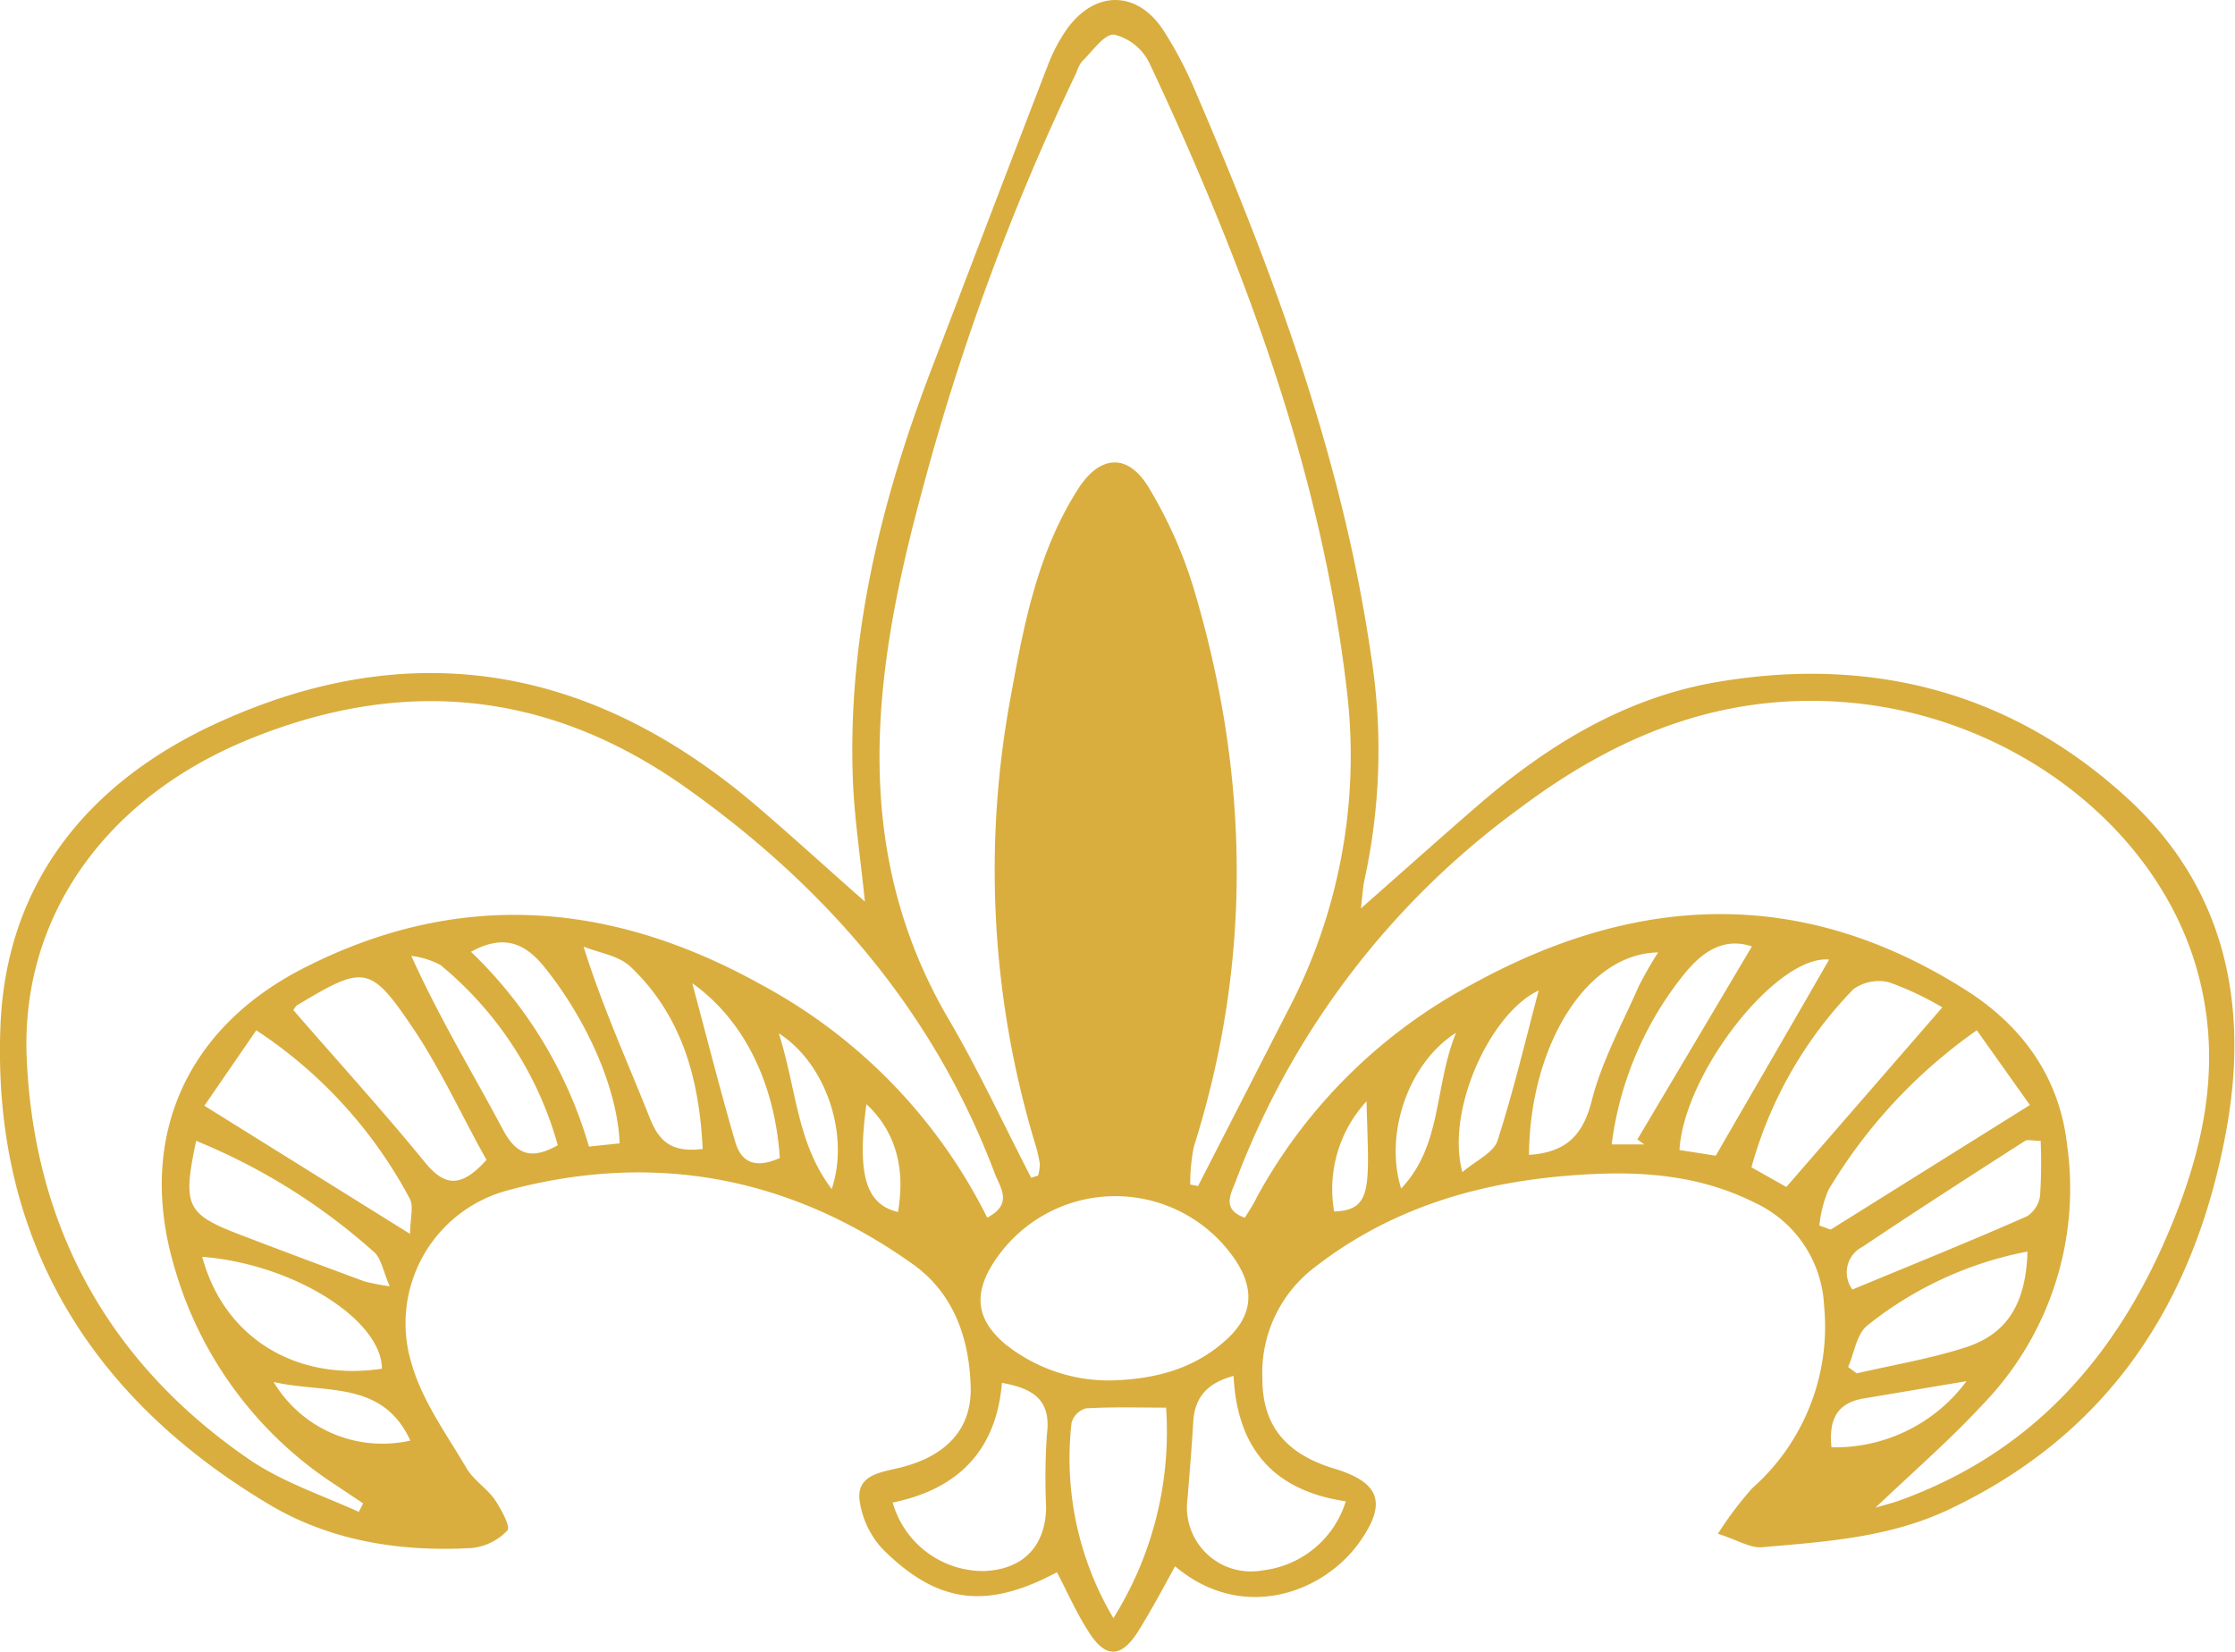
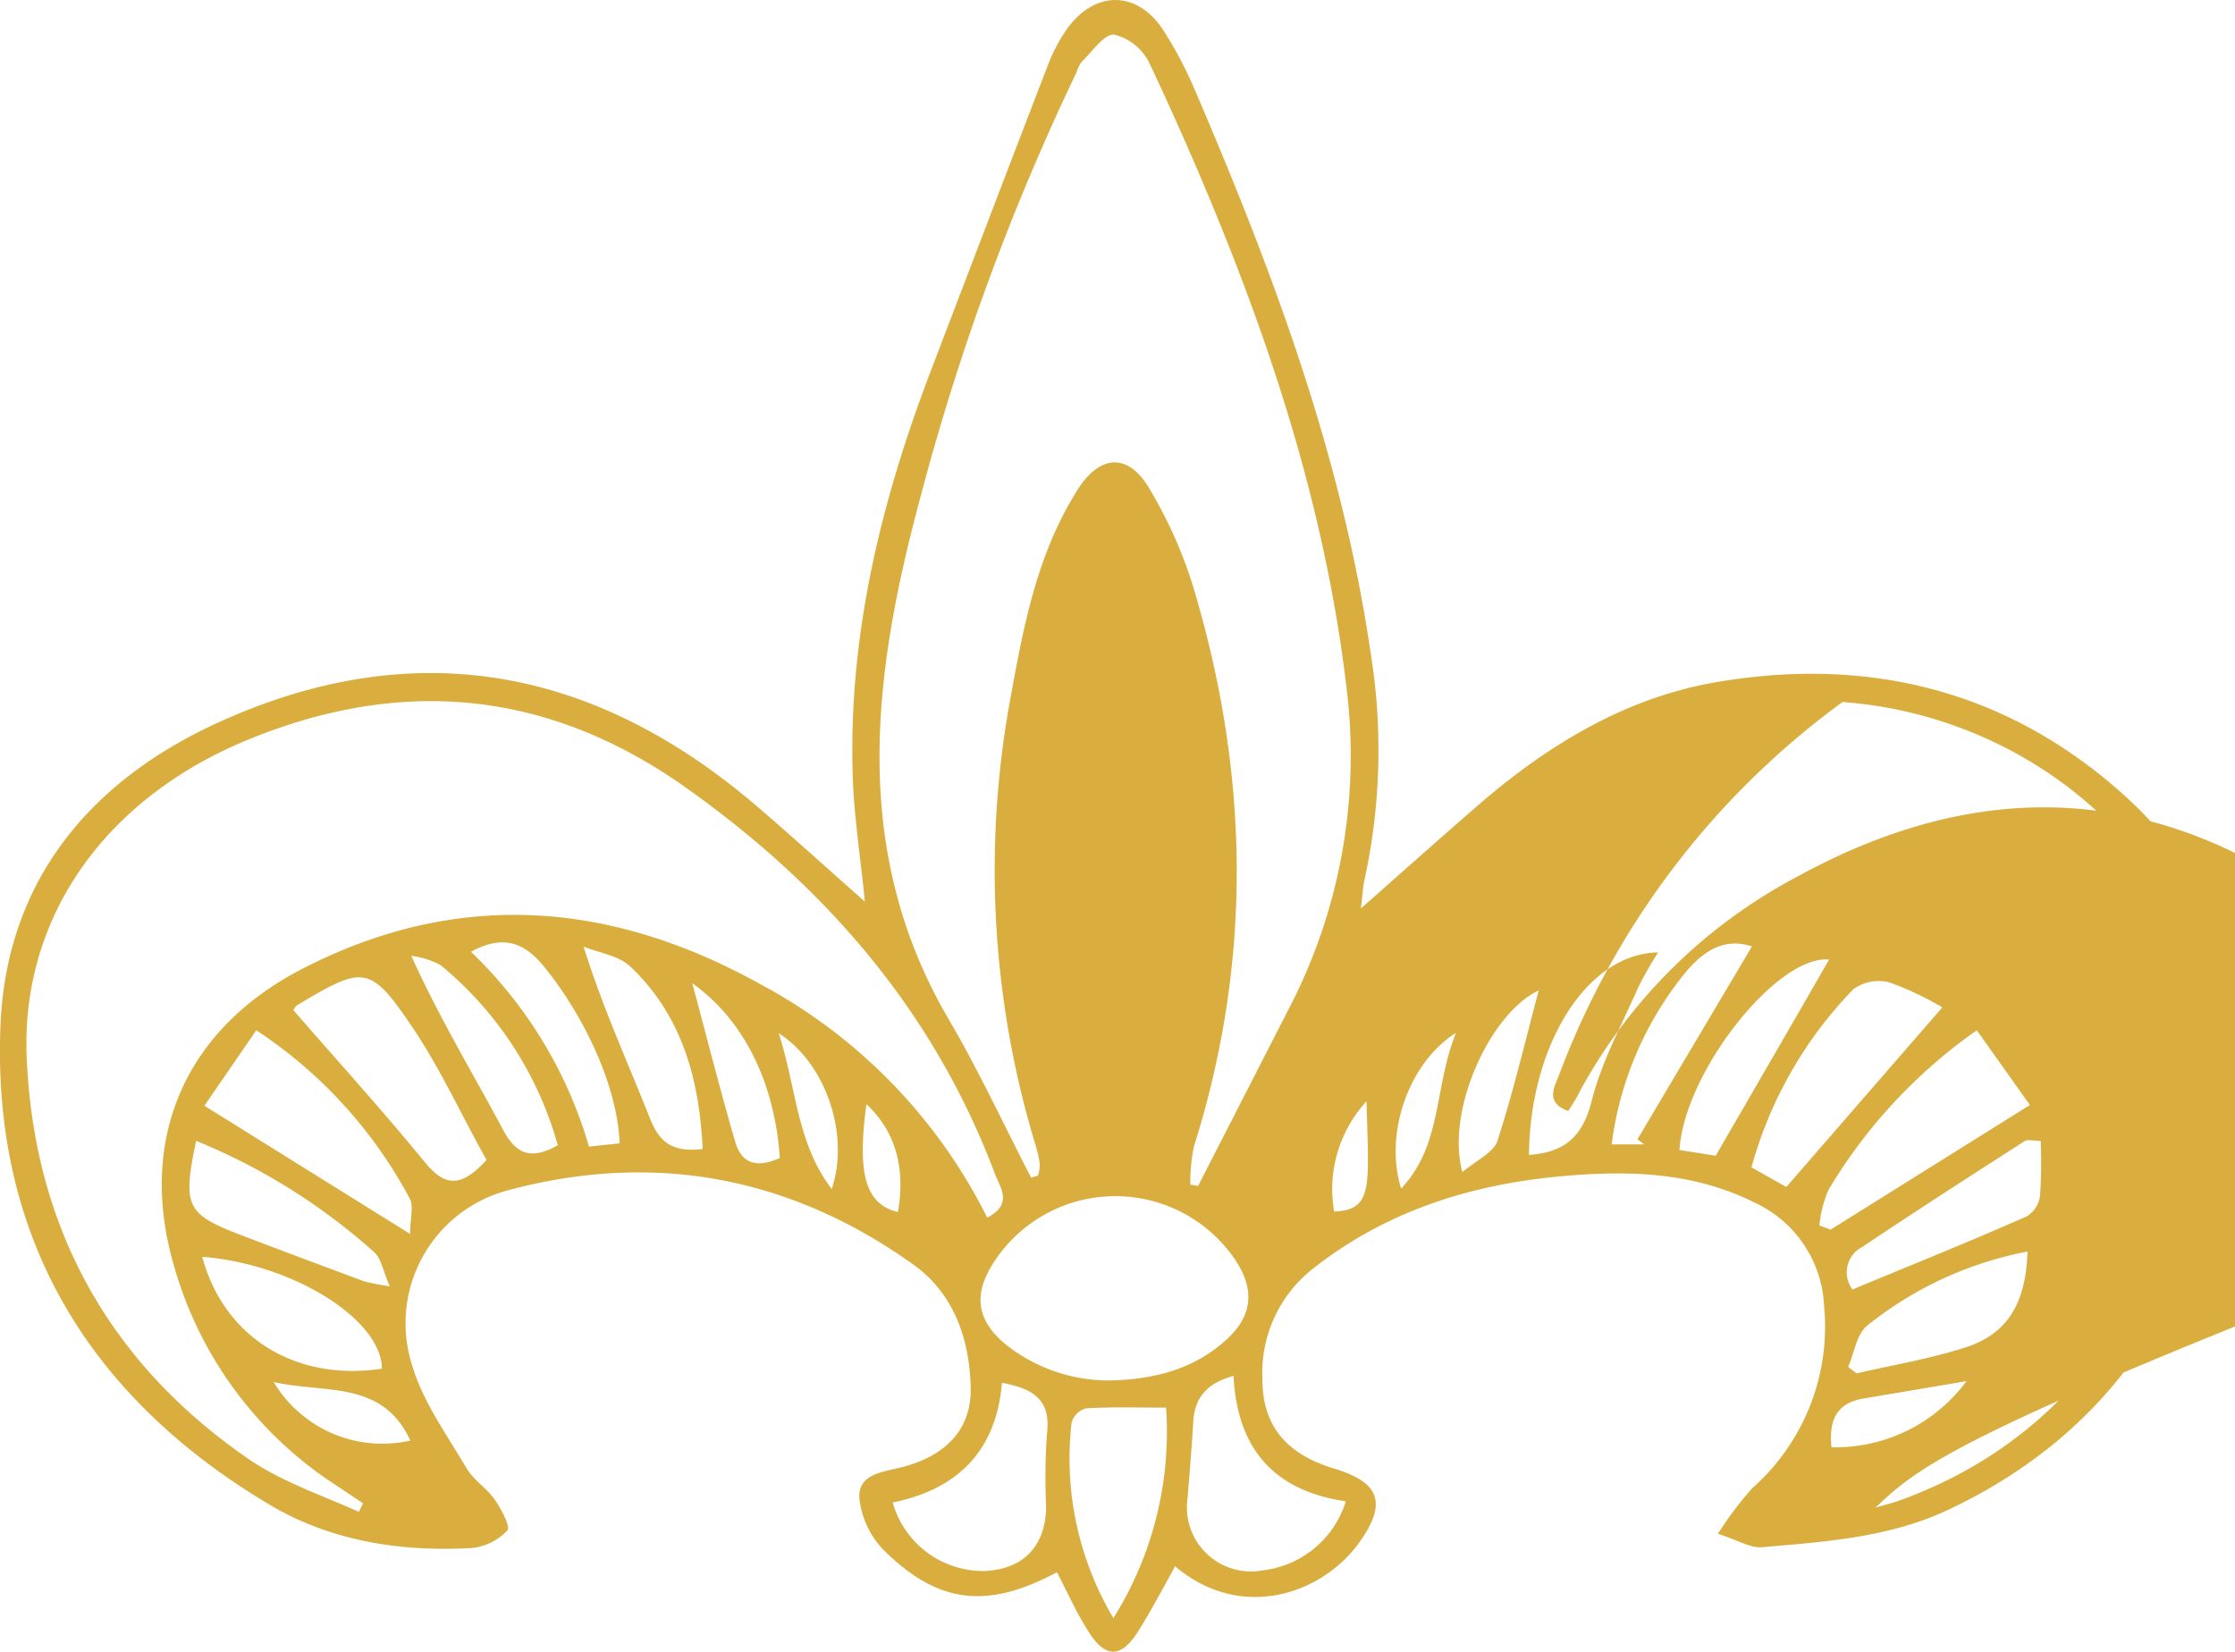
<svg xmlns="http://www.w3.org/2000/svg" viewBox="0 0 186.55 137.92">
  <defs>
    <style>.cls-1{fill:#d9ae3e;}</style>
  </defs>
  <g id="Layer_2" data-name="Layer 2">
    <g id="Layer_3" data-name="Layer 3">
-       <path class="cls-1" d="M113.59,75.83c3.61-3.18,6.68-5.93,9.8-8.63,5.85-5.05,12.34-9,20-10.28,12.95-2.19,24.65.9,34.3,9.82,8.06,7.45,10.06,17.15,8.12,27.69-2.63,14.22-9.71,25.23-23.16,31.58-4.95,2.34-10.27,2.68-15.56,3.14-1,.09-2-.58-3.7-1.12a29.43,29.43,0,0,1,2.86-3.8,18,18,0,0,0,6-15.26,10,10,0,0,0-5.83-8.6c-5.2-2.6-10.75-2.69-16.36-2.16-7.47.71-14.38,2.93-20.37,7.61a11.06,11.06,0,0,0-4.32,9.3c0,3.91,2,6.26,6,7.47,3.77,1.14,4.4,2.84,2.2,6-3,4.38-9.87,6.91-15.49,2.15-1,1.84-2,3.7-3.09,5.45-1.44,2.26-2.75,2.24-4.17-.05-1-1.57-1.74-3.26-2.6-4.9-5.87,3.14-10,2.65-14.61-2a7.5,7.5,0,0,1-1.83-3.78c-.4-2.2,1.44-2.51,3-2.87,4.07-.9,6.34-3.2,6.24-6.82-.11-4-1.38-7.77-4.78-10.21C66,98.24,54.62,96.07,42.39,99.36a11.48,11.48,0,0,0-8,14.58c.87,3,2.89,5.8,4.54,8.6.58,1,1.69,1.67,2.36,2.63.54.79,1.34,2.27,1.06,2.58a4.75,4.75,0,0,1-3,1.47c-5.93.33-11.75-.58-16.87-3.63-15.11-9-23.16-22.34-22.44-40,.49-12,7.43-20.36,18.09-25.24,16.37-7.5,31.43-4.69,45,6.91,2.92,2.5,5.76,5.09,9.06,8-.38-3.75-.87-6.91-1-10.08-.46-11.94,2.32-23.29,6.55-34.35,3.23-8.44,6.44-16.88,9.69-25.3a14.13,14.13,0,0,1,1.64-3.13C91.45-.88,95-.78,97.15,2.6a33,33,0,0,1,2.49,4.7C106.19,22.53,112,38,114.41,54.54a50.72,50.72,0,0,1-.52,18.9C113.76,74,113.74,74.59,113.59,75.83ZM86.07,98.31l.57-.18a3.25,3.25,0,0,0,.15-1,11.61,11.61,0,0,0-.41-1.72,79,79,0,0,1-2-37.35c1.09-6,2.25-12,5.61-17.25,1.84-2.87,4.19-3,5.93-.05a37.31,37.31,0,0,1,3.62,8.05c4.73,15.6,5.06,31.25.11,46.9a15,15,0,0,0-.3,3.17L100,99l7.48-14.61a45.77,45.77,0,0,0,4.94-26.74c-1.56-13.47-5.46-26.27-10.51-38.76q-2.81-6.93-6-13.68A4.45,4.45,0,0,0,93,2.89c-.83-.08-1.83,1.42-2.71,2.26a3.14,3.14,0,0,0-.44.9,199.68,199.68,0,0,0-13,35.36C72.84,56.27,70.9,71,79.23,85.16,81.72,89.42,83.8,93.92,86.07,98.31Zm70.47,27.54c1.06-.31,1.46-.41,1.84-.54,11-3.92,18.07-11.77,22.55-22.28,3-7,4.57-14.14,2.55-21.71C180.19,69,167.75,59.61,153.79,58.6c-10.3-.75-19,2.89-27,8.91a68.22,68.22,0,0,0-23.61,31c-.41,1.1-1.28,2.42.72,3.14.35-.57.73-1.12,1-1.71a44,44,0,0,1,17.94-17.76c13.74-7.58,27.45-8.21,41.06.35,4.83,3,8,7.33,8.64,13.07a25.91,25.91,0,0,1-7.08,21.67C162.83,120.12,159.89,122.67,156.54,125.85ZM82.4,101.64c2.19-1.14,1.08-2.51.65-3.64C77.94,84.41,68.91,74,57.16,65.68c-11.48-8.09-23.65-9.21-36.52-3.91C8.85,66.63,1.72,76.49,2.23,88.32c.61,14.12,6.85,25.45,18.55,33.49,2.76,1.89,6.1,3,9.17,4.39l.36-.71L28.08,124a32.26,32.26,0,0,1-13.56-18.35C11.46,95.15,15.4,86,25.1,80.94,38.16,74.16,51,75.2,63.57,82.21A44.69,44.69,0,0,1,82.4,101.64Zm10.39,13.59c3.6-.11,6.82-.94,9.48-3.32,2.27-2,2.52-4.22.83-6.75a12.08,12.08,0,0,0-20.26.38c-1.62,2.61-1.28,4.71,1.12,6.7A13.86,13.86,0,0,0,92.79,115.23ZM74.51,125.42a7.86,7.86,0,0,0,7.61,5.72c3.22-.12,5.13-2,5.2-5.3a53.53,53.53,0,0,1,.06-6.08c.38-2.89-1.1-3.85-3.75-4.33C83.15,121.18,79.86,124.33,74.51,125.42Zm37.82-.1c-6.11-.9-9.07-4.5-9.37-10.47-2.33.64-3.26,1.9-3.37,3.91s-.3,4.21-.47,6.32a5.35,5.35,0,0,0,6.3,6A8.25,8.25,0,0,0,112.33,125.32Zm-87.84-41c3.7,4.27,7.46,8.39,11,12.73,1.65,2,3,2.11,5.12-.23-2-3.54-3.76-7.45-6.14-11-3.58-5.3-4.09-5.25-9.62-1.94C24.74,83.93,24.7,84,24.49,84.3Zm137.63-.23A25.44,25.44,0,0,0,157.69,82a3.6,3.6,0,0,0-3,.58,34.43,34.43,0,0,0-8.5,14.86l2.91,1.64Zm-10.26,18.21.94.34,16.63-10.4L165,86a43.4,43.4,0,0,0-12.38,13.32A10,10,0,0,0,151.86,102.28Zm-134.8-10L34.23,103c0-1.24.3-2.24,0-2.89A38.39,38.39,0,0,0,21.39,86Zm75.86,42.79a29.32,29.32,0,0,0,4.41-17.59c-2.35,0-4.53-.07-6.69.06a1.75,1.75,0,0,0-1.2,1.2A26.12,26.12,0,0,0,92.92,135.05ZM16.37,95.23c-1.15,5.49-.84,6.12,3.84,7.9,3.39,1.3,6.8,2.57,10.2,3.83a18,18,0,0,0,2.12.41c-.57-1.31-.71-2.32-1.29-2.84A51.34,51.34,0,0,0,16.37,95.23Zm.51,9.68c1.81,6.74,7.8,10.42,15,9.34C31.85,110.16,24.5,105.51,16.88,104.91Zm152.35-.44a30.52,30.52,0,0,0-13.39,6.19c-.88.73-1.07,2.28-1.58,3.45l.72.53c3-.7,6.1-1.21,9.05-2.16C167.55,111.36,169.1,108.8,169.23,104.47Zm1.1-9.24c-.67,0-1.08-.13-1.3,0-4.55,2.92-9.09,5.84-13.58,8.85a2.39,2.39,0,0,0-.83,3.56c4.95-2.06,9.79-4,14.58-6.12a2.42,2.42,0,0,0,1.08-1.71A43,43,0,0,0,170.33,95.23Zm-111.68.68c-.28-5.86-1.73-11.16-6.07-15.26-1-.9-2.57-1.11-3.87-1.63,1.62,5.17,3.7,9.68,5.52,14.29C55,95.24,56,96.23,58.65,95.91Zm69,.49c3-.21,4.46-1.56,5.21-4.52.83-3.3,2.53-6.38,3.91-9.53a31.79,31.79,0,0,1,1.63-2.85C132.41,79.6,127.7,87.29,127.62,96.4Zm-81.09-.79a29.77,29.77,0,0,0-9.8-15.06,6.93,6.93,0,0,0-2.43-.76c2.36,5.22,5.11,9.74,7.6,14.41C43,96.25,44.2,96.92,46.53,95.61Zm93.65.39,3,.47c3.28-5.68,6.38-11,9.46-16.37C148.35,79.68,140.58,89.49,140.18,96ZM39.31,79.45a36.58,36.58,0,0,1,9.85,16.26l2.56-.27c-.17-4.51-2.68-10.2-6.2-14.62C43.9,78.79,42.13,77.9,39.31,79.45Zm95.21,16.08h2.72l-.57-.42L146.23,79c-2.34-.77-4.14.39-5.76,2.44A28.37,28.37,0,0,0,134.52,95.53ZM57.78,82.07c1.26,4.69,2.35,9,3.59,13.25.59,2,2,2.11,3.72,1.34C64.67,90.4,62.1,85.14,57.78,82.07Zm64.28,15.77c1.2-1,2.63-1.65,2.94-2.64,1.34-4.18,2.36-8.48,3.43-12.52C124.43,84.53,120.65,92.63,122.06,97.84ZM22.84,115.36a10.58,10.58,0,0,0,11.41,4.89C31.92,115.17,27.11,116.34,22.84,115.36Zm141.3-.07c-3.28.55-5.92,1-8.56,1.44-2.31.38-2.94,1.83-2.71,4.08A13.63,13.63,0,0,0,164.14,115.29ZM121.53,86.21c-4,2.53-6,8.48-4.58,13C120.4,95.56,119.68,90.79,121.53,86.21ZM65,86.25c1.49,4.64,1.49,9.15,4.42,13C70.93,94.8,69,88.82,65,86.25Zm49.06,5.68a10.81,10.81,0,0,0-2.7,9.2C114.66,101,114.24,99,114.06,91.93Zm-41.74.24c-.8,5.85-.07,8.36,2.63,9C75.6,97.45,74.71,94.4,72.32,92.17Z" />
+       <path class="cls-1" d="M113.59,75.83c3.61-3.18,6.68-5.93,9.8-8.63,5.85-5.05,12.34-9,20-10.28,12.95-2.19,24.65.9,34.3,9.82,8.06,7.45,10.06,17.15,8.12,27.69-2.63,14.22-9.71,25.23-23.16,31.58-4.95,2.34-10.27,2.68-15.56,3.14-1,.09-2-.58-3.7-1.12a29.43,29.43,0,0,1,2.86-3.8,18,18,0,0,0,6-15.26,10,10,0,0,0-5.83-8.6c-5.2-2.6-10.75-2.69-16.36-2.16-7.47.71-14.38,2.93-20.37,7.61a11.06,11.06,0,0,0-4.32,9.3c0,3.91,2,6.26,6,7.47,3.77,1.14,4.4,2.84,2.2,6-3,4.38-9.87,6.91-15.49,2.15-1,1.84-2,3.7-3.09,5.45-1.44,2.26-2.75,2.24-4.17-.05-1-1.57-1.74-3.26-2.6-4.9-5.87,3.14-10,2.65-14.61-2a7.5,7.5,0,0,1-1.83-3.78c-.4-2.2,1.44-2.51,3-2.87,4.07-.9,6.34-3.2,6.24-6.82-.11-4-1.38-7.77-4.78-10.21C66,98.24,54.62,96.07,42.39,99.36a11.48,11.48,0,0,0-8,14.58c.87,3,2.89,5.8,4.54,8.6.58,1,1.69,1.67,2.36,2.63.54.79,1.34,2.27,1.06,2.58a4.75,4.75,0,0,1-3,1.47c-5.93.33-11.75-.58-16.87-3.63-15.11-9-23.16-22.34-22.44-40,.49-12,7.43-20.36,18.09-25.24,16.37-7.5,31.43-4.69,45,6.91,2.92,2.5,5.76,5.09,9.06,8-.38-3.75-.87-6.91-1-10.08-.46-11.94,2.32-23.29,6.55-34.35,3.23-8.44,6.44-16.88,9.69-25.3a14.13,14.13,0,0,1,1.64-3.13C91.45-.88,95-.78,97.15,2.6a33,33,0,0,1,2.49,4.7C106.19,22.53,112,38,114.41,54.54a50.72,50.72,0,0,1-.52,18.9C113.76,74,113.74,74.59,113.59,75.83ZM86.07,98.31l.57-.18a3.25,3.25,0,0,0,.15-1,11.61,11.61,0,0,0-.41-1.72,79,79,0,0,1-2-37.35c1.09-6,2.25-12,5.61-17.25,1.84-2.87,4.19-3,5.93-.05a37.31,37.31,0,0,1,3.62,8.05c4.73,15.6,5.06,31.25.11,46.9a15,15,0,0,0-.3,3.17L100,99l7.48-14.61a45.77,45.77,0,0,0,4.94-26.74c-1.56-13.47-5.46-26.27-10.51-38.76q-2.81-6.93-6-13.68A4.45,4.45,0,0,0,93,2.89c-.83-.08-1.83,1.42-2.71,2.26a3.14,3.14,0,0,0-.44.9,199.68,199.68,0,0,0-13,35.36C72.84,56.27,70.9,71,79.23,85.16,81.72,89.42,83.8,93.92,86.07,98.31Zm70.47,27.54c1.06-.31,1.46-.41,1.84-.54,11-3.92,18.07-11.77,22.55-22.28,3-7,4.57-14.14,2.55-21.71C180.19,69,167.75,59.61,153.79,58.6a68.22,68.22,0,0,0-23.61,31c-.41,1.1-1.28,2.42.72,3.14.35-.57.73-1.12,1-1.71a44,44,0,0,1,17.94-17.76c13.74-7.58,27.45-8.21,41.06.35,4.83,3,8,7.33,8.64,13.07a25.91,25.91,0,0,1-7.08,21.67C162.83,120.12,159.89,122.67,156.54,125.85ZM82.4,101.64c2.19-1.14,1.08-2.51.65-3.64C77.94,84.41,68.91,74,57.16,65.68c-11.48-8.09-23.65-9.21-36.52-3.91C8.85,66.63,1.72,76.49,2.23,88.32c.61,14.12,6.85,25.45,18.55,33.49,2.76,1.89,6.1,3,9.17,4.39l.36-.71L28.08,124a32.26,32.26,0,0,1-13.56-18.35C11.46,95.15,15.4,86,25.1,80.94,38.16,74.16,51,75.2,63.57,82.21A44.69,44.69,0,0,1,82.4,101.64Zm10.39,13.59c3.6-.11,6.82-.94,9.48-3.32,2.27-2,2.52-4.22.83-6.75a12.08,12.08,0,0,0-20.26.38c-1.62,2.61-1.28,4.71,1.12,6.7A13.86,13.86,0,0,0,92.79,115.23ZM74.51,125.42a7.86,7.86,0,0,0,7.61,5.72c3.22-.12,5.13-2,5.2-5.3a53.53,53.53,0,0,1,.06-6.08c.38-2.89-1.1-3.85-3.75-4.33C83.15,121.18,79.86,124.33,74.51,125.42Zm37.82-.1c-6.11-.9-9.07-4.5-9.37-10.47-2.33.64-3.26,1.9-3.37,3.91s-.3,4.21-.47,6.32a5.35,5.35,0,0,0,6.3,6A8.25,8.25,0,0,0,112.33,125.32Zm-87.84-41c3.7,4.27,7.46,8.39,11,12.73,1.65,2,3,2.11,5.12-.23-2-3.54-3.76-7.45-6.14-11-3.58-5.3-4.09-5.25-9.62-1.94C24.74,83.93,24.7,84,24.49,84.3Zm137.63-.23A25.44,25.44,0,0,0,157.69,82a3.6,3.6,0,0,0-3,.58,34.43,34.43,0,0,0-8.5,14.86l2.91,1.64Zm-10.26,18.21.94.34,16.63-10.4L165,86a43.4,43.4,0,0,0-12.38,13.32A10,10,0,0,0,151.86,102.28Zm-134.8-10L34.23,103c0-1.24.3-2.24,0-2.89A38.39,38.39,0,0,0,21.39,86Zm75.86,42.79a29.32,29.32,0,0,0,4.41-17.59c-2.35,0-4.53-.07-6.69.06a1.75,1.75,0,0,0-1.2,1.2A26.12,26.12,0,0,0,92.92,135.05ZM16.37,95.23c-1.15,5.49-.84,6.12,3.84,7.9,3.39,1.3,6.8,2.57,10.2,3.83a18,18,0,0,0,2.12.41c-.57-1.31-.71-2.32-1.29-2.84A51.34,51.34,0,0,0,16.37,95.23Zm.51,9.68c1.81,6.74,7.8,10.42,15,9.34C31.85,110.16,24.5,105.51,16.88,104.91Zm152.35-.44a30.52,30.52,0,0,0-13.39,6.19c-.88.73-1.07,2.28-1.58,3.45l.72.53c3-.7,6.1-1.21,9.05-2.16C167.55,111.36,169.1,108.8,169.23,104.47Zm1.1-9.24c-.67,0-1.08-.13-1.3,0-4.55,2.92-9.09,5.84-13.58,8.85a2.39,2.39,0,0,0-.83,3.56c4.95-2.06,9.79-4,14.58-6.12a2.42,2.42,0,0,0,1.08-1.71A43,43,0,0,0,170.33,95.23Zm-111.68.68c-.28-5.86-1.73-11.16-6.07-15.26-1-.9-2.57-1.11-3.87-1.63,1.62,5.17,3.7,9.68,5.52,14.29C55,95.24,56,96.23,58.65,95.91Zm69,.49c3-.21,4.46-1.56,5.21-4.52.83-3.3,2.53-6.38,3.91-9.53a31.79,31.79,0,0,1,1.63-2.85C132.41,79.6,127.7,87.29,127.62,96.4Zm-81.09-.79a29.77,29.77,0,0,0-9.8-15.06,6.93,6.93,0,0,0-2.43-.76c2.36,5.22,5.11,9.74,7.6,14.41C43,96.25,44.2,96.92,46.53,95.61Zm93.65.39,3,.47c3.28-5.68,6.38-11,9.46-16.37C148.35,79.68,140.58,89.49,140.18,96ZM39.31,79.45a36.58,36.58,0,0,1,9.85,16.26l2.56-.27c-.17-4.51-2.68-10.2-6.2-14.62C43.9,78.79,42.13,77.9,39.31,79.45Zm95.21,16.08h2.72l-.57-.42L146.23,79c-2.34-.77-4.14.39-5.76,2.44A28.37,28.37,0,0,0,134.52,95.53ZM57.78,82.07c1.26,4.69,2.35,9,3.59,13.25.59,2,2,2.11,3.72,1.34C64.67,90.4,62.1,85.14,57.78,82.07Zm64.28,15.77c1.2-1,2.63-1.65,2.94-2.64,1.34-4.18,2.36-8.48,3.43-12.52C124.43,84.53,120.65,92.63,122.06,97.84ZM22.84,115.36a10.58,10.58,0,0,0,11.41,4.89C31.92,115.17,27.11,116.34,22.84,115.36Zm141.3-.07c-3.28.55-5.92,1-8.56,1.44-2.31.38-2.94,1.83-2.71,4.08A13.63,13.63,0,0,0,164.14,115.29ZM121.53,86.21c-4,2.53-6,8.48-4.58,13C120.4,95.56,119.68,90.79,121.53,86.21ZM65,86.25c1.49,4.64,1.49,9.15,4.42,13C70.93,94.8,69,88.82,65,86.25Zm49.06,5.68a10.81,10.81,0,0,0-2.7,9.2C114.66,101,114.24,99,114.06,91.93Zm-41.74.24c-.8,5.85-.07,8.36,2.63,9C75.6,97.45,74.71,94.4,72.32,92.17Z" />
    </g>
  </g>
</svg>